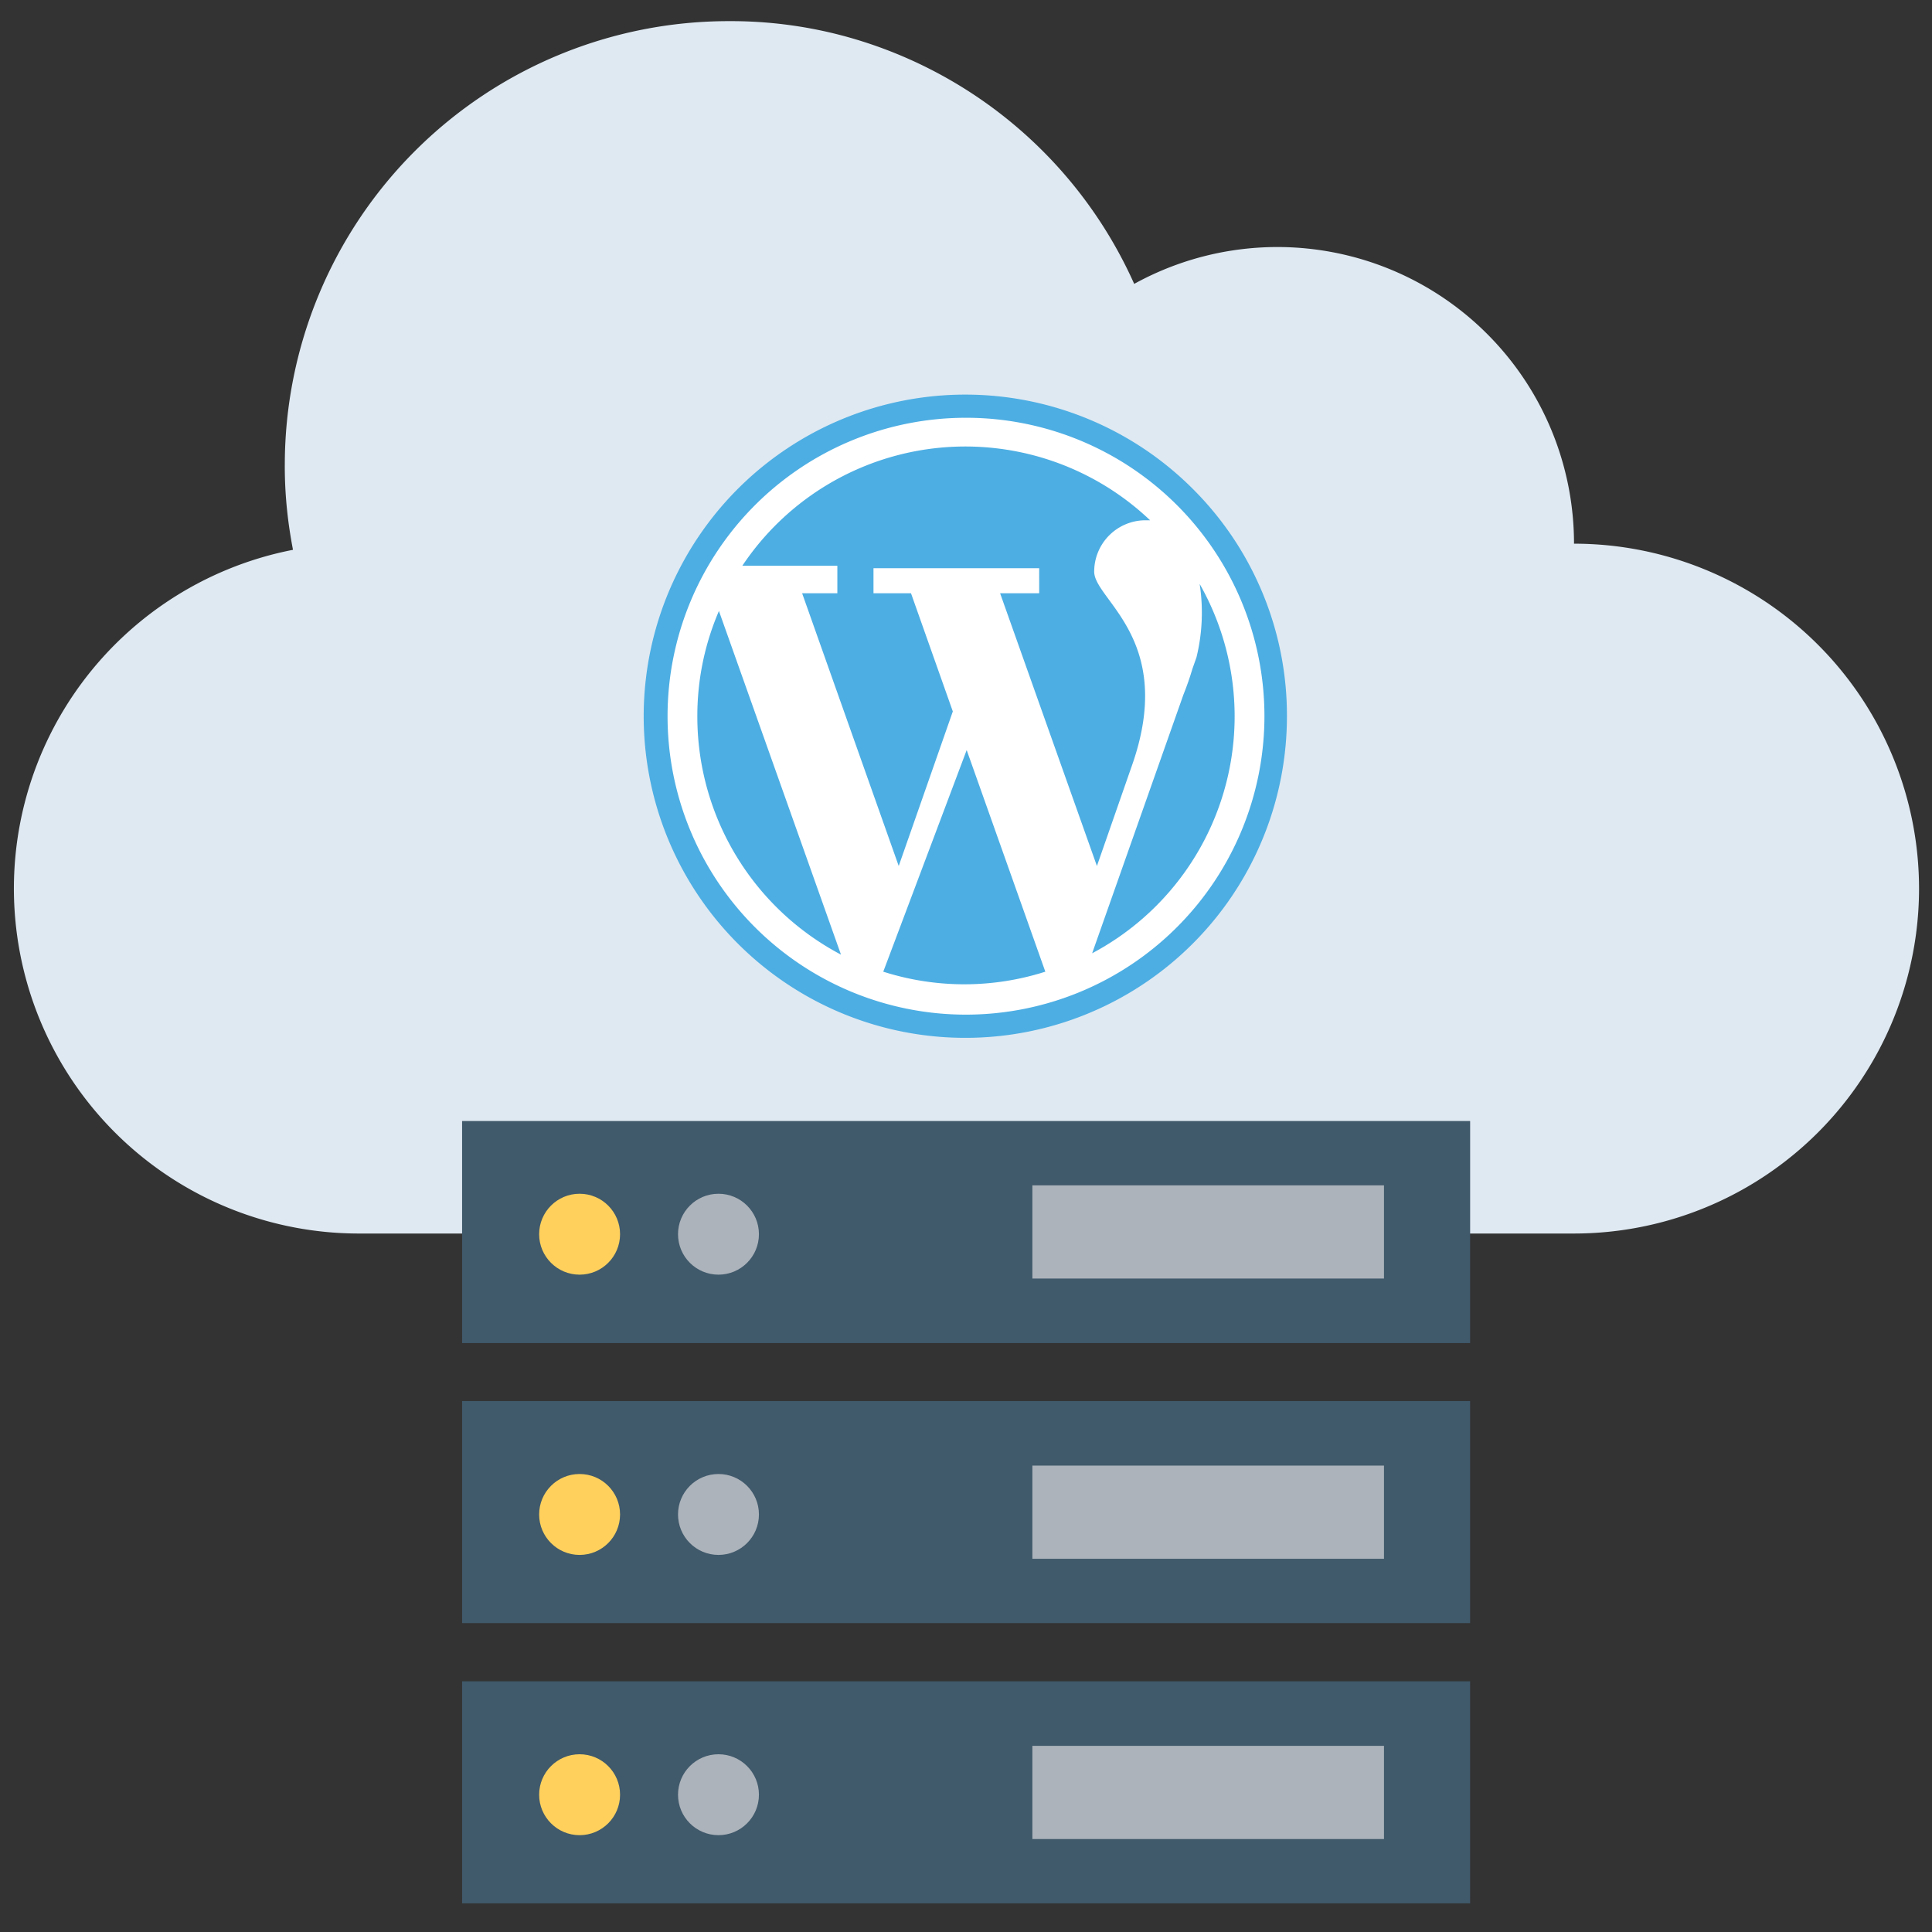
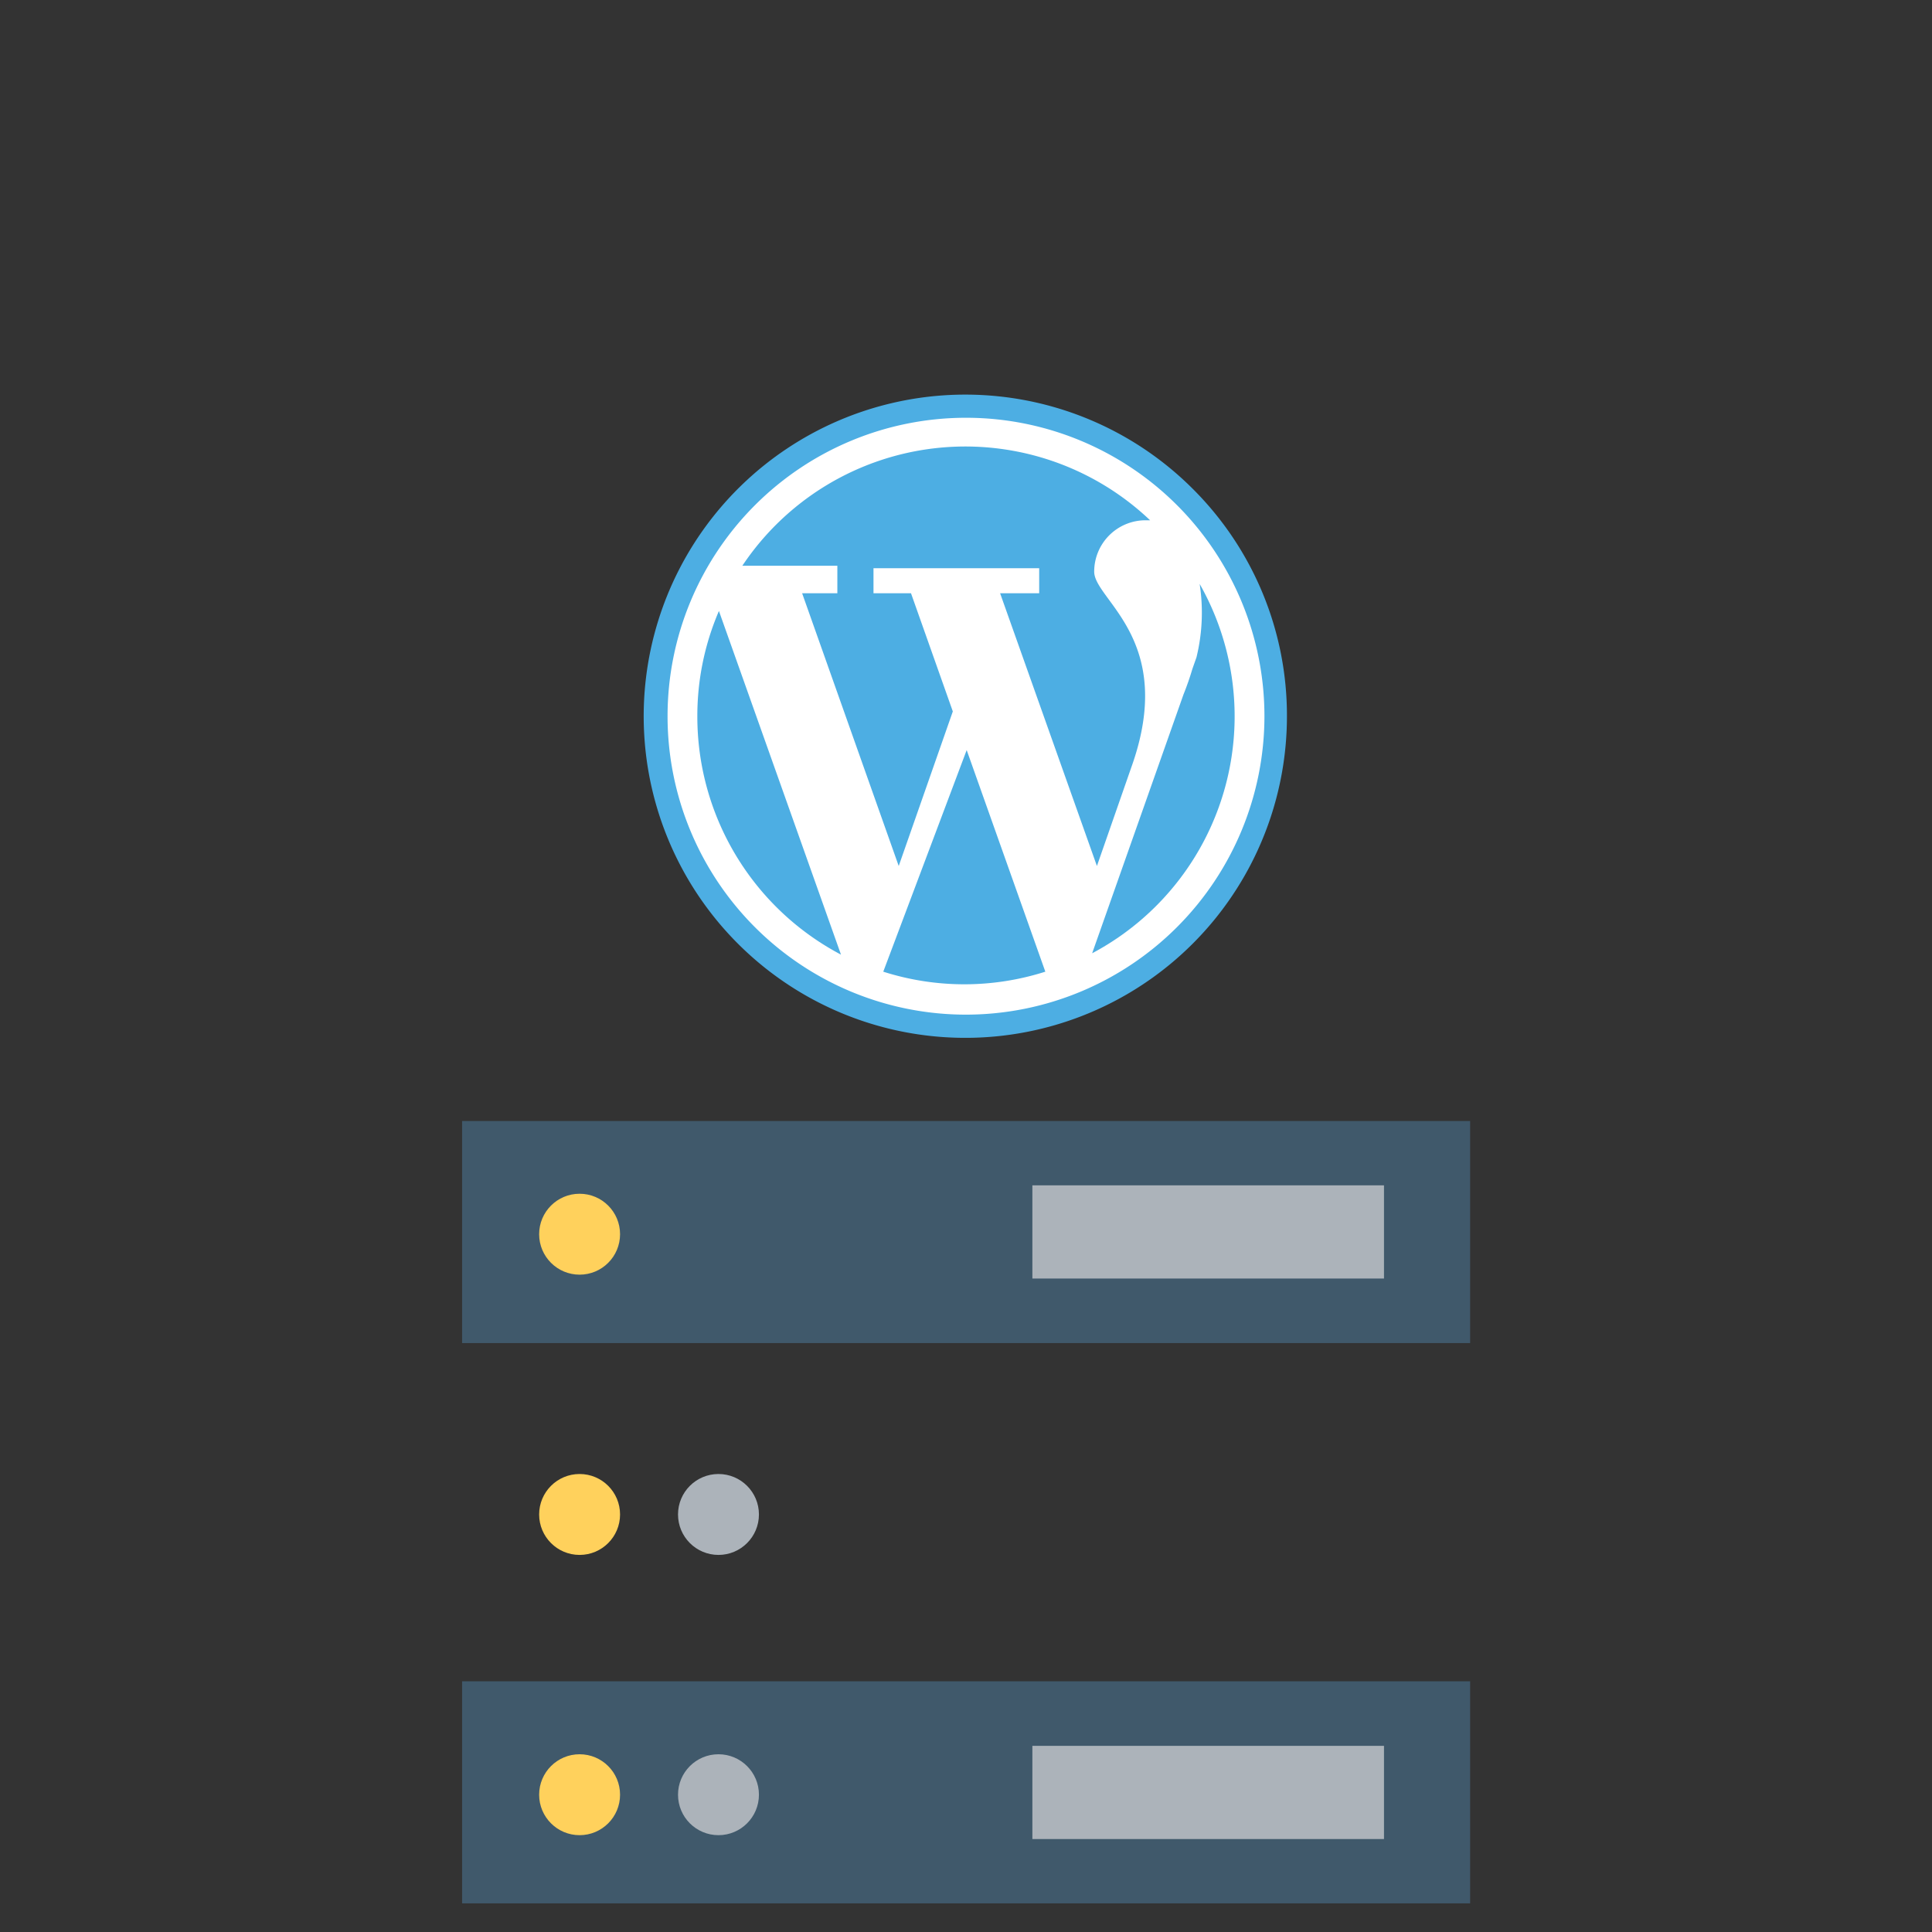
<svg xmlns="http://www.w3.org/2000/svg" id="Layer_1" data-name="Layer 1" viewBox="0 0 85 85">
  <rect x="0" y="0" width="85" height="85" fill="#333333" stroke="none" />
  <defs>
    <style>.cls-1{fill:#dfe9f2;}.cls-2{fill:#fff;}.cls-3{fill:#4daee3;}.cls-4{fill:#40596b;}.cls-5{fill:#acb3ba;}.cls-6{fill:#ffd15c;}</style>
  </defs>
-   <path class="cls-1" d="M84.43,39.09A15.18,15.18,0,0,1,69.25,54.27l-.66,0v0H15.74a15.18,15.18,0,0,1-2.85-30.08c-.11-.58-.2-1.16-.26-1.75a18.3,18.3,0,0,1-.1-2A19.53,19.53,0,0,1,32.06.93,19.22,19.22,0,0,1,37,1.55,19.56,19.56,0,0,1,49.9,12.49,13.05,13.05,0,0,1,69.25,23.92,15.18,15.18,0,0,1,84.43,39.09Z" />
  <circle class="cls-2" cx="42.5" cy="31.51" r="13.84" />
  <path class="cls-3" d="M36.85,26.1H35.29l4.25,12,2.38-6.8L40.08,26.1H38.43V25h7.29V26.1H44l4.26,12,1.52-4.36c2-5.6-1.64-7.34-1.64-8.59a2.26,2.26,0,0,1,2.26-2.26h.2a11.8,11.8,0,0,0-17.94,2h4.18V26.1Z" />
  <path class="cls-3" d="M30.68,31.51A11.84,11.84,0,0,0,37,42L31.63,26.88A11.68,11.68,0,0,0,30.68,31.51Z" />
  <path class="cls-3" d="M52.78,25.69a8.29,8.29,0,0,1-.14,3.23h0l-.18.51h0c-.11.37-.24.75-.39,1.12L48.05,41.94a11.8,11.8,0,0,0,4.73-16.25Z" />
  <path class="cls-3" d="M38.86,42.75a11.73,11.73,0,0,0,7.13,0L42.53,33Z" />
  <path class="cls-3" d="M52.49,21.52a14.15,14.15,0,1,0,4.13,10A14.07,14.07,0,0,0,52.49,21.52Zm-10,23.12A13.13,13.13,0,1,1,55.63,31.51,13.14,13.14,0,0,1,42.5,44.64Z" />
  <rect class="cls-4" x="20.33" y="49.32" width="44.35" height="9.77" />
  <rect class="cls-5" x="45.42" y="52.15" width="15.47" height="4.1" />
  <circle class="cls-6" cx="25.5" cy="54.3" r="1.78" />
-   <rect class="cls-4" x="20.33" y="61.64" width="44.35" height="9.77" />
-   <rect class="cls-5" x="45.42" y="64.48" width="15.47" height="4.1" />
  <circle class="cls-6" cx="25.5" cy="66.63" r="1.78" />
  <rect class="cls-4" x="20.33" y="73.97" width="44.35" height="9.77" />
  <rect class="cls-5" x="45.42" y="76.81" width="15.47" height="4.1" />
  <circle class="cls-6" cx="25.5" cy="78.96" r="1.78" />
-   <circle class="cls-5" cx="31.61" cy="54.3" r="1.78" />
  <circle class="cls-5" cx="31.61" cy="66.63" r="1.78" />
  <circle class="cls-5" cx="31.61" cy="78.96" r="1.78" />
</svg>